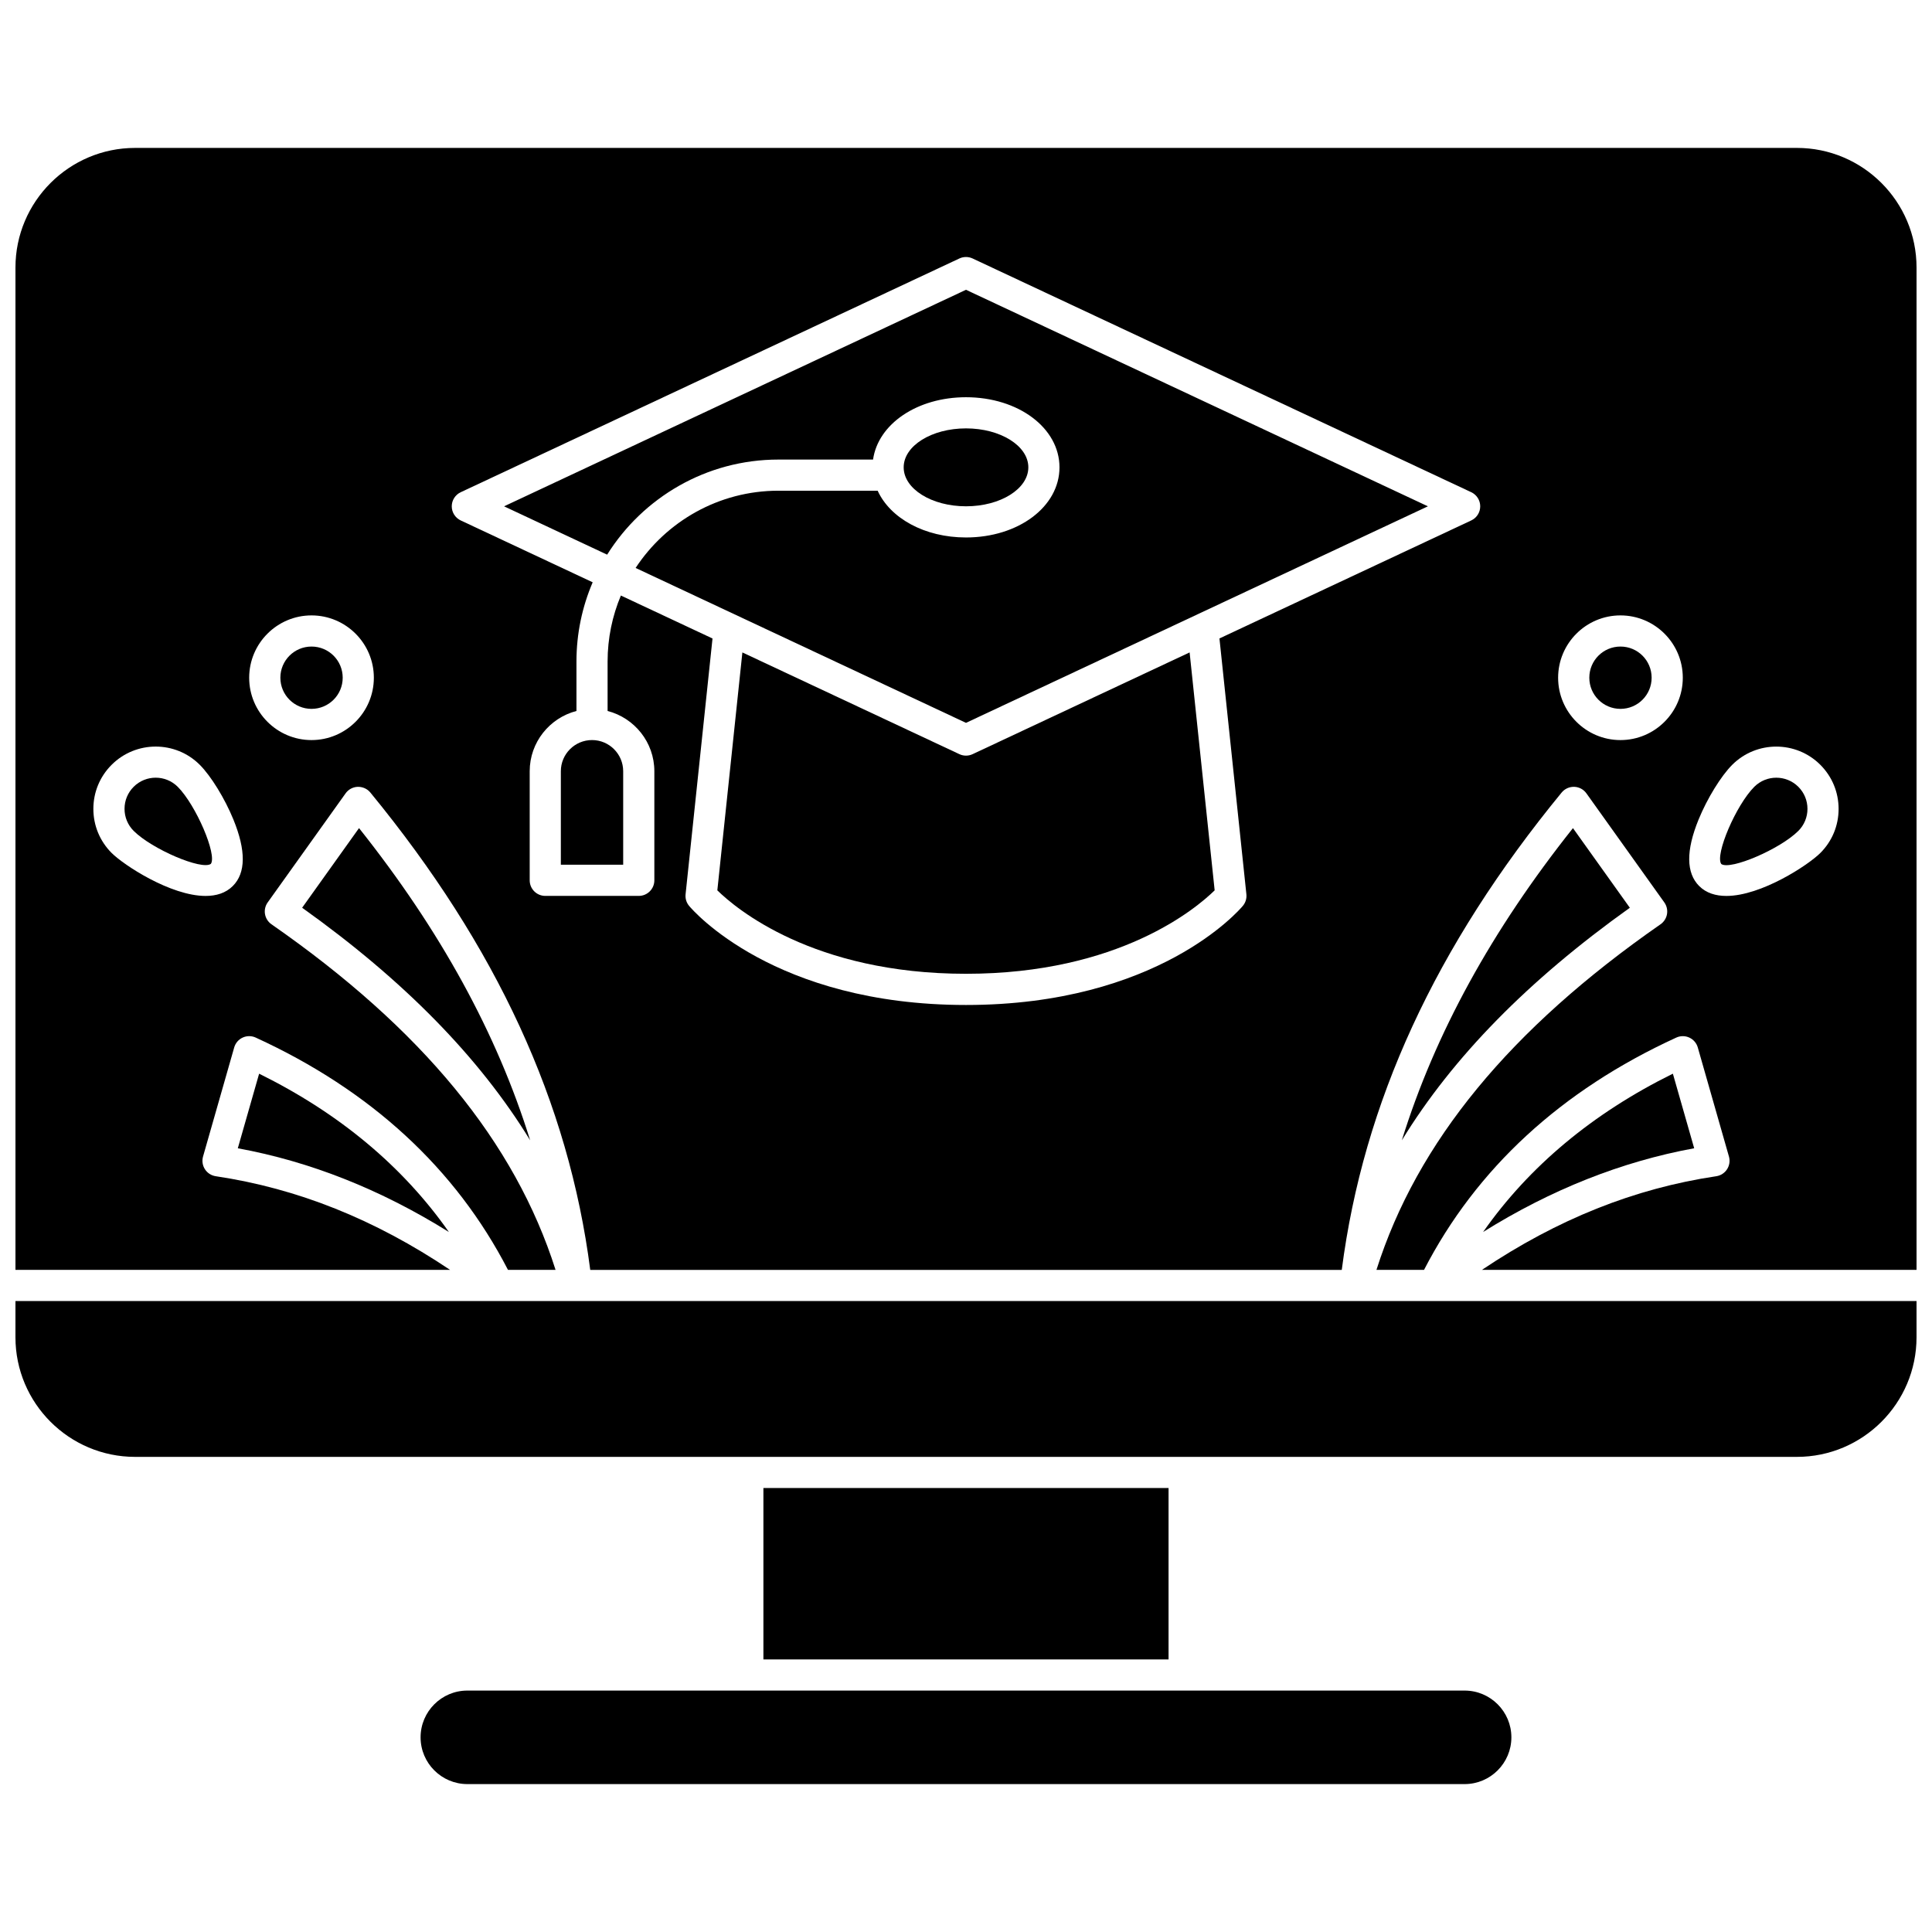
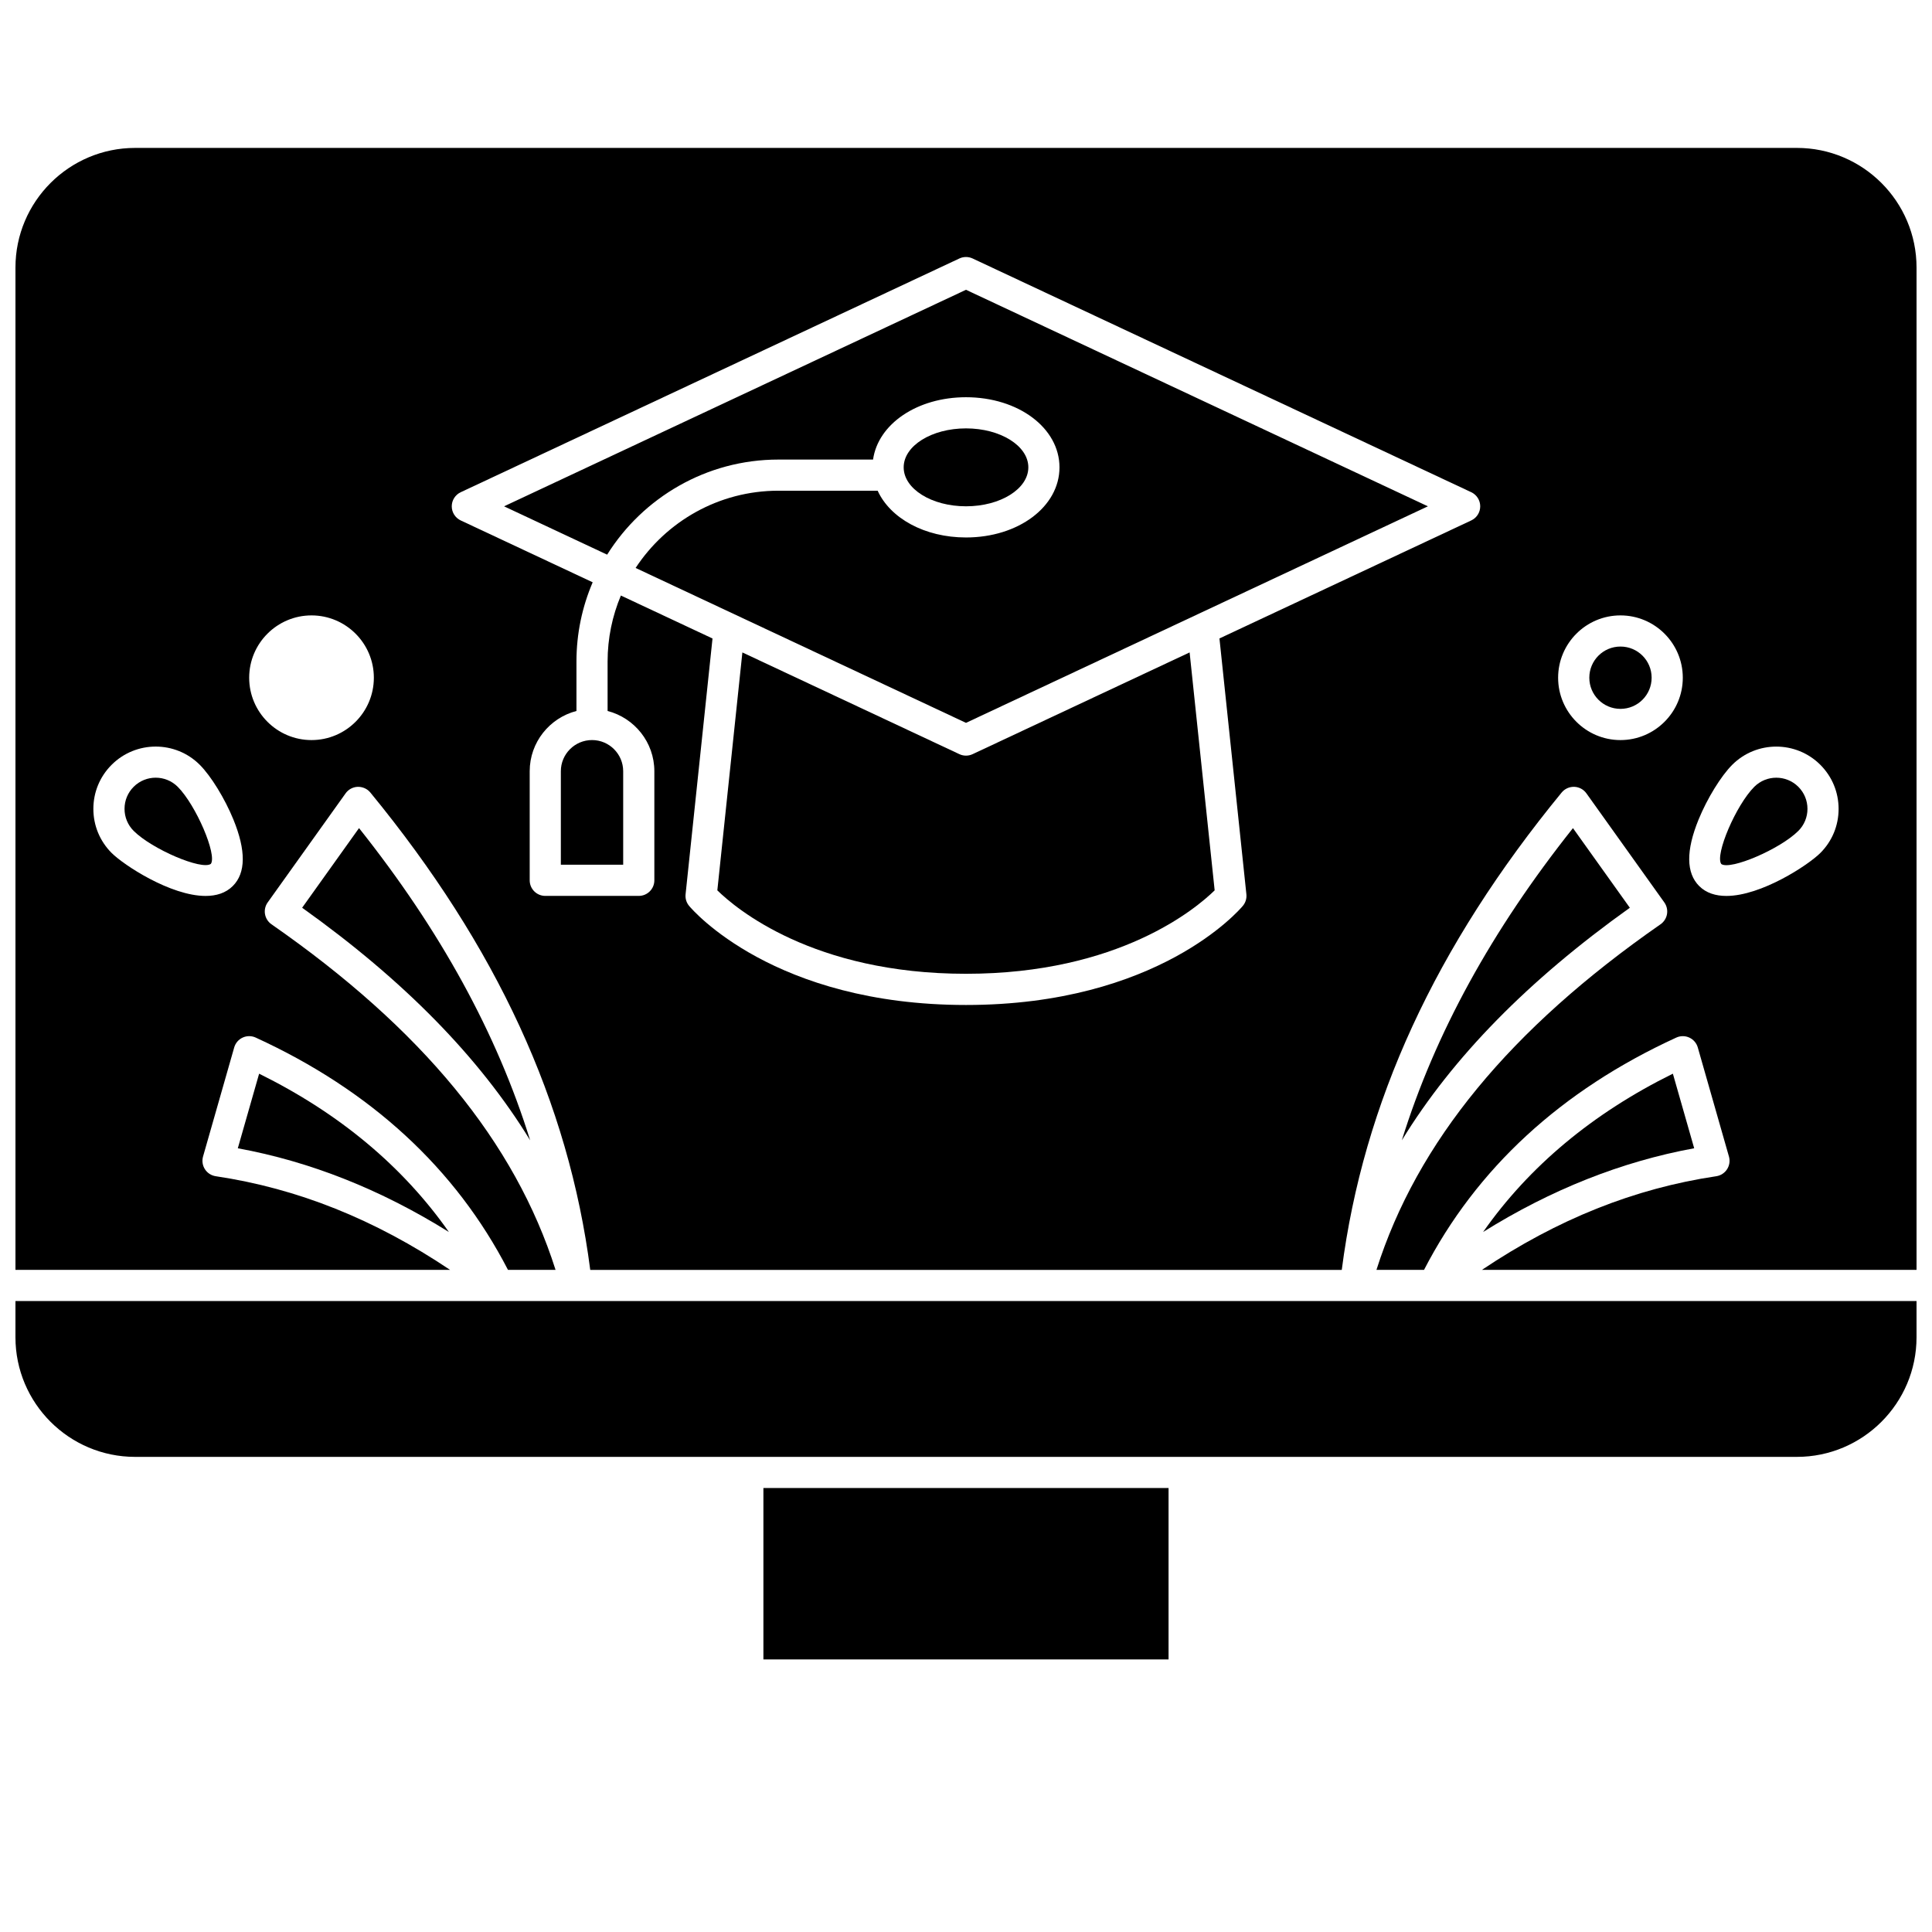
<svg xmlns="http://www.w3.org/2000/svg" width="800px" height="800px" version="1.1" viewBox="144 144 512 512">
  <defs>
    <clipPath id="b">
      <path d="m148.09 488h503.81v43h-503.81z" />
    </clipPath>
    <clipPath id="a">
      <path d="m148.09 183h503.81v298h-503.81z" />
    </clipPath>
  </defs>
  <path d="m416.52 267.85c0 5.703-7.394 10.324-16.516 10.324-9.125 0-16.52-4.621-16.52-10.324 0-5.703 7.394-10.324 16.52-10.324 9.121 0 16.516 4.621 16.516 10.324" />
-   <path d="m234.82 323.6c0 4.562-3.699 8.258-8.262 8.258-4.559 0-8.258-3.695-8.258-8.258s3.699-8.258 8.258-8.258c4.562 0 8.262 3.695 8.262 8.258" />
  <path d="m277.58 278.18 27.32 12.809c9.473-15.117 26.27-25.199 45.387-25.199h25.082c1.328-9.414 11.668-16.52 24.629-16.52 13.895 0 24.777 8.164 24.777 18.582 0 10.422-10.883 18.582-24.777 18.582-10.984 0-20.082-5.102-23.41-12.391h-26.301c-15.812 0-29.746 8.152-37.844 20.469l87.555 41.051 122.41-57.383-122.41-57.383z" />
  <path d="m401.75 343.86c-0.555 0.258-1.152 0.391-1.75 0.391s-1.199-0.129-1.754-0.391l-57.508-26.957-6.637 63.051c4.832 4.742 25.309 22.109 65.898 22.109 40.57 0 61.047-17.355 65.898-22.113l-6.637-63.051z" />
  <path d="m191.1 352.51c-1.609-1.609-3.727-2.414-5.84-2.414-2.117 0-4.231 0.805-5.84 2.414-1.559 1.559-2.418 3.633-2.418 5.84 0 2.207 0.859 4.281 2.418 5.84 4.844 4.844 18.039 10.488 20.457 8.746 1.707-2.387-3.934-15.578-8.777-20.426z" />
  <path d="m346.31 538.34h107.37v45.426h-107.37z" />
-   <path d="m532.14 592.02h-264.29c-6.832 0-12.391 5.559-12.391 12.391 0 6.832 5.559 12.391 12.391 12.391h264.29c6.832 0 12.391-5.559 12.391-12.391 0-6.832-5.559-12.391-12.391-12.391z" />
  <g clip-path="url(#b)">
    <path d="m503.24 488.79h-0.012-206.46-0.012-0.012-148.65v9.594c0 17.48 14.223 31.703 31.703 31.703h440.4c17.48 0 31.703-14.223 31.703-31.707v-9.59h-148.65-0.012z" />
  </g>
  <path d="m292.63 348.38v24.777h16.52v-24.777c0-4.555-3.707-8.258-8.258-8.258-4.555 0-8.262 3.703-8.262 8.258z" />
  <path d="m537.04 470.49c18-11.242 36.738-18.676 55.938-22.188l-5.648-19.766c-21.238 10.488-38.082 24.547-50.289 41.953z" />
  <path d="m560.85 363.46c-21.531 27.078-36.543 54.422-45.352 82.738 13.488-22.031 33.504-42.418 60.426-61.633z" />
  <path d="m212.67 428.54-5.648 19.766c19.199 3.508 37.934 10.945 55.938 22.188-12.207-17.406-29.051-31.465-50.289-41.953z" />
  <g clip-path="url(#a)">
    <path d="m620.2 183.2h-440.4c-17.48 0-31.703 14.223-31.703 31.703v265.63h115.18c-19.996-13.422-40.418-21.586-62.105-24.824-1.176-0.176-2.219-0.848-2.863-1.848-0.645-1-0.824-2.227-0.5-3.371l8.258-28.906c0.332-1.16 1.148-2.113 2.246-2.617 1.094-0.504 2.352-0.504 3.445-0.004 30.535 13.996 53 34.711 66.863 61.57h12.609c-10.742-33.855-35.418-63.871-75.289-91.59-0.906-0.629-1.523-1.598-1.711-2.688s0.066-2.207 0.711-3.106l20.648-28.906c0.746-1.047 1.938-1.684 3.223-1.727 1.297-0.02 2.516 0.516 3.332 1.508 33.477 40.785 52.562 82.207 58.277 126.51h199.16c5.715-44.301 24.801-85.723 58.277-126.51 0.816-0.992 2.051-1.543 3.332-1.508 1.285 0.043 2.477 0.68 3.223 1.727l20.648 28.906c0.641 0.898 0.898 2.016 0.711 3.106s-0.805 2.055-1.711 2.688c-39.867 27.723-64.547 57.734-75.289 91.59h12.609c13.863-26.855 36.328-47.574 66.859-61.566 1.094-0.5 2.356-0.5 3.445 0.004 1.094 0.504 1.914 1.457 2.246 2.617l8.258 28.906c0.328 1.141 0.145 2.371-0.5 3.371-0.645 1-1.688 1.672-2.863 1.848-21.688 3.234-42.105 11.398-62.102 24.82h115.18v-265.63c0-17.48-14.223-31.703-31.703-31.703zm-414.5 195.6c-1.875 1.875-4.394 2.633-7.207 2.633-9.258 0-21.695-8.176-24.914-11.391-3.117-3.121-4.836-7.269-4.836-11.68 0-4.414 1.719-8.562 4.84-11.68 6.441-6.441 16.922-6.441 23.359 0 2.973 2.973 6.641 8.934 8.91 14.496 3.363 8.23 3.312 14.16-0.152 17.621zm20.855-38.672c-9.109 0-16.52-7.41-16.52-16.52 0-9.109 7.41-16.52 16.52-16.52 9.109 0 16.52 7.41 16.52 16.52 0 9.105-7.41 16.52-16.52 16.52zm307.34-58.207-66.727 31.277 7.137 67.789c0.117 1.109-0.219 2.219-0.934 3.074-0.895 1.078-22.473 26.27-73.375 26.27-50.906 0-72.484-25.191-73.375-26.262-0.715-0.855-1.051-1.965-0.934-3.074l7.137-67.789-24.281-11.383c-2.269 5.387-3.523 11.301-3.523 17.504v13.09c7.113 1.84 12.391 8.293 12.391 15.973v28.906c0 2.281-1.848 4.129-4.129 4.129h-24.777c-2.281 0-4.129-1.848-4.129-4.129v-28.906c0-7.68 5.277-14.133 12.391-15.973v-13.09c0-7.453 1.535-14.559 4.301-21.012l-34.961-16.387c-1.461-0.688-2.387-2.144-2.387-3.746 0-1.602 0.926-3.059 2.375-3.738l132.15-61.945c1.109-0.52 2.394-0.52 3.508 0l132.15 61.945c1.445 0.68 2.371 2.137 2.371 3.738 0 1.602-0.926 3.059-2.375 3.738zm39.543 58.207c-9.109 0-16.52-7.41-16.52-16.52 0-9.109 7.41-16.52 16.52-16.52s16.52 7.41 16.52 16.52c0 9.105-7.41 16.52-16.52 16.52zm52.977 29.914c-3.215 3.215-15.656 11.391-24.914 11.391-2.812 0-5.332-0.754-7.207-2.629-3.461-3.465-3.512-9.395-0.152-17.621 2.273-5.562 5.938-11.523 8.91-14.496 6.441-6.441 16.918-6.441 23.359 0 3.117 3.117 4.836 7.266 4.836 11.68 0.004 4.406-1.711 8.555-4.832 11.676z" />
  </g>
  <path d="m224.07 384.56c26.918 19.215 46.938 39.602 60.426 61.633-8.809-28.316-23.82-55.66-45.352-82.738z" />
  <path d="m614.74 350.1c-2.117 0-4.231 0.805-5.84 2.414-4.844 4.844-10.484 18.035-8.746 20.457 2.391 1.703 15.582-3.934 20.426-8.777 1.559-1.559 2.418-3.633 2.418-5.84 0-2.207-0.859-4.281-2.418-5.84-1.613-1.609-3.727-2.414-5.84-2.414z" />
  <path d="m581.7 323.6c0 4.562-3.695 8.258-8.258 8.258s-8.258-3.695-8.258-8.258 3.695-8.258 8.258-8.258 8.258 3.695 8.258 8.258" />
</svg>